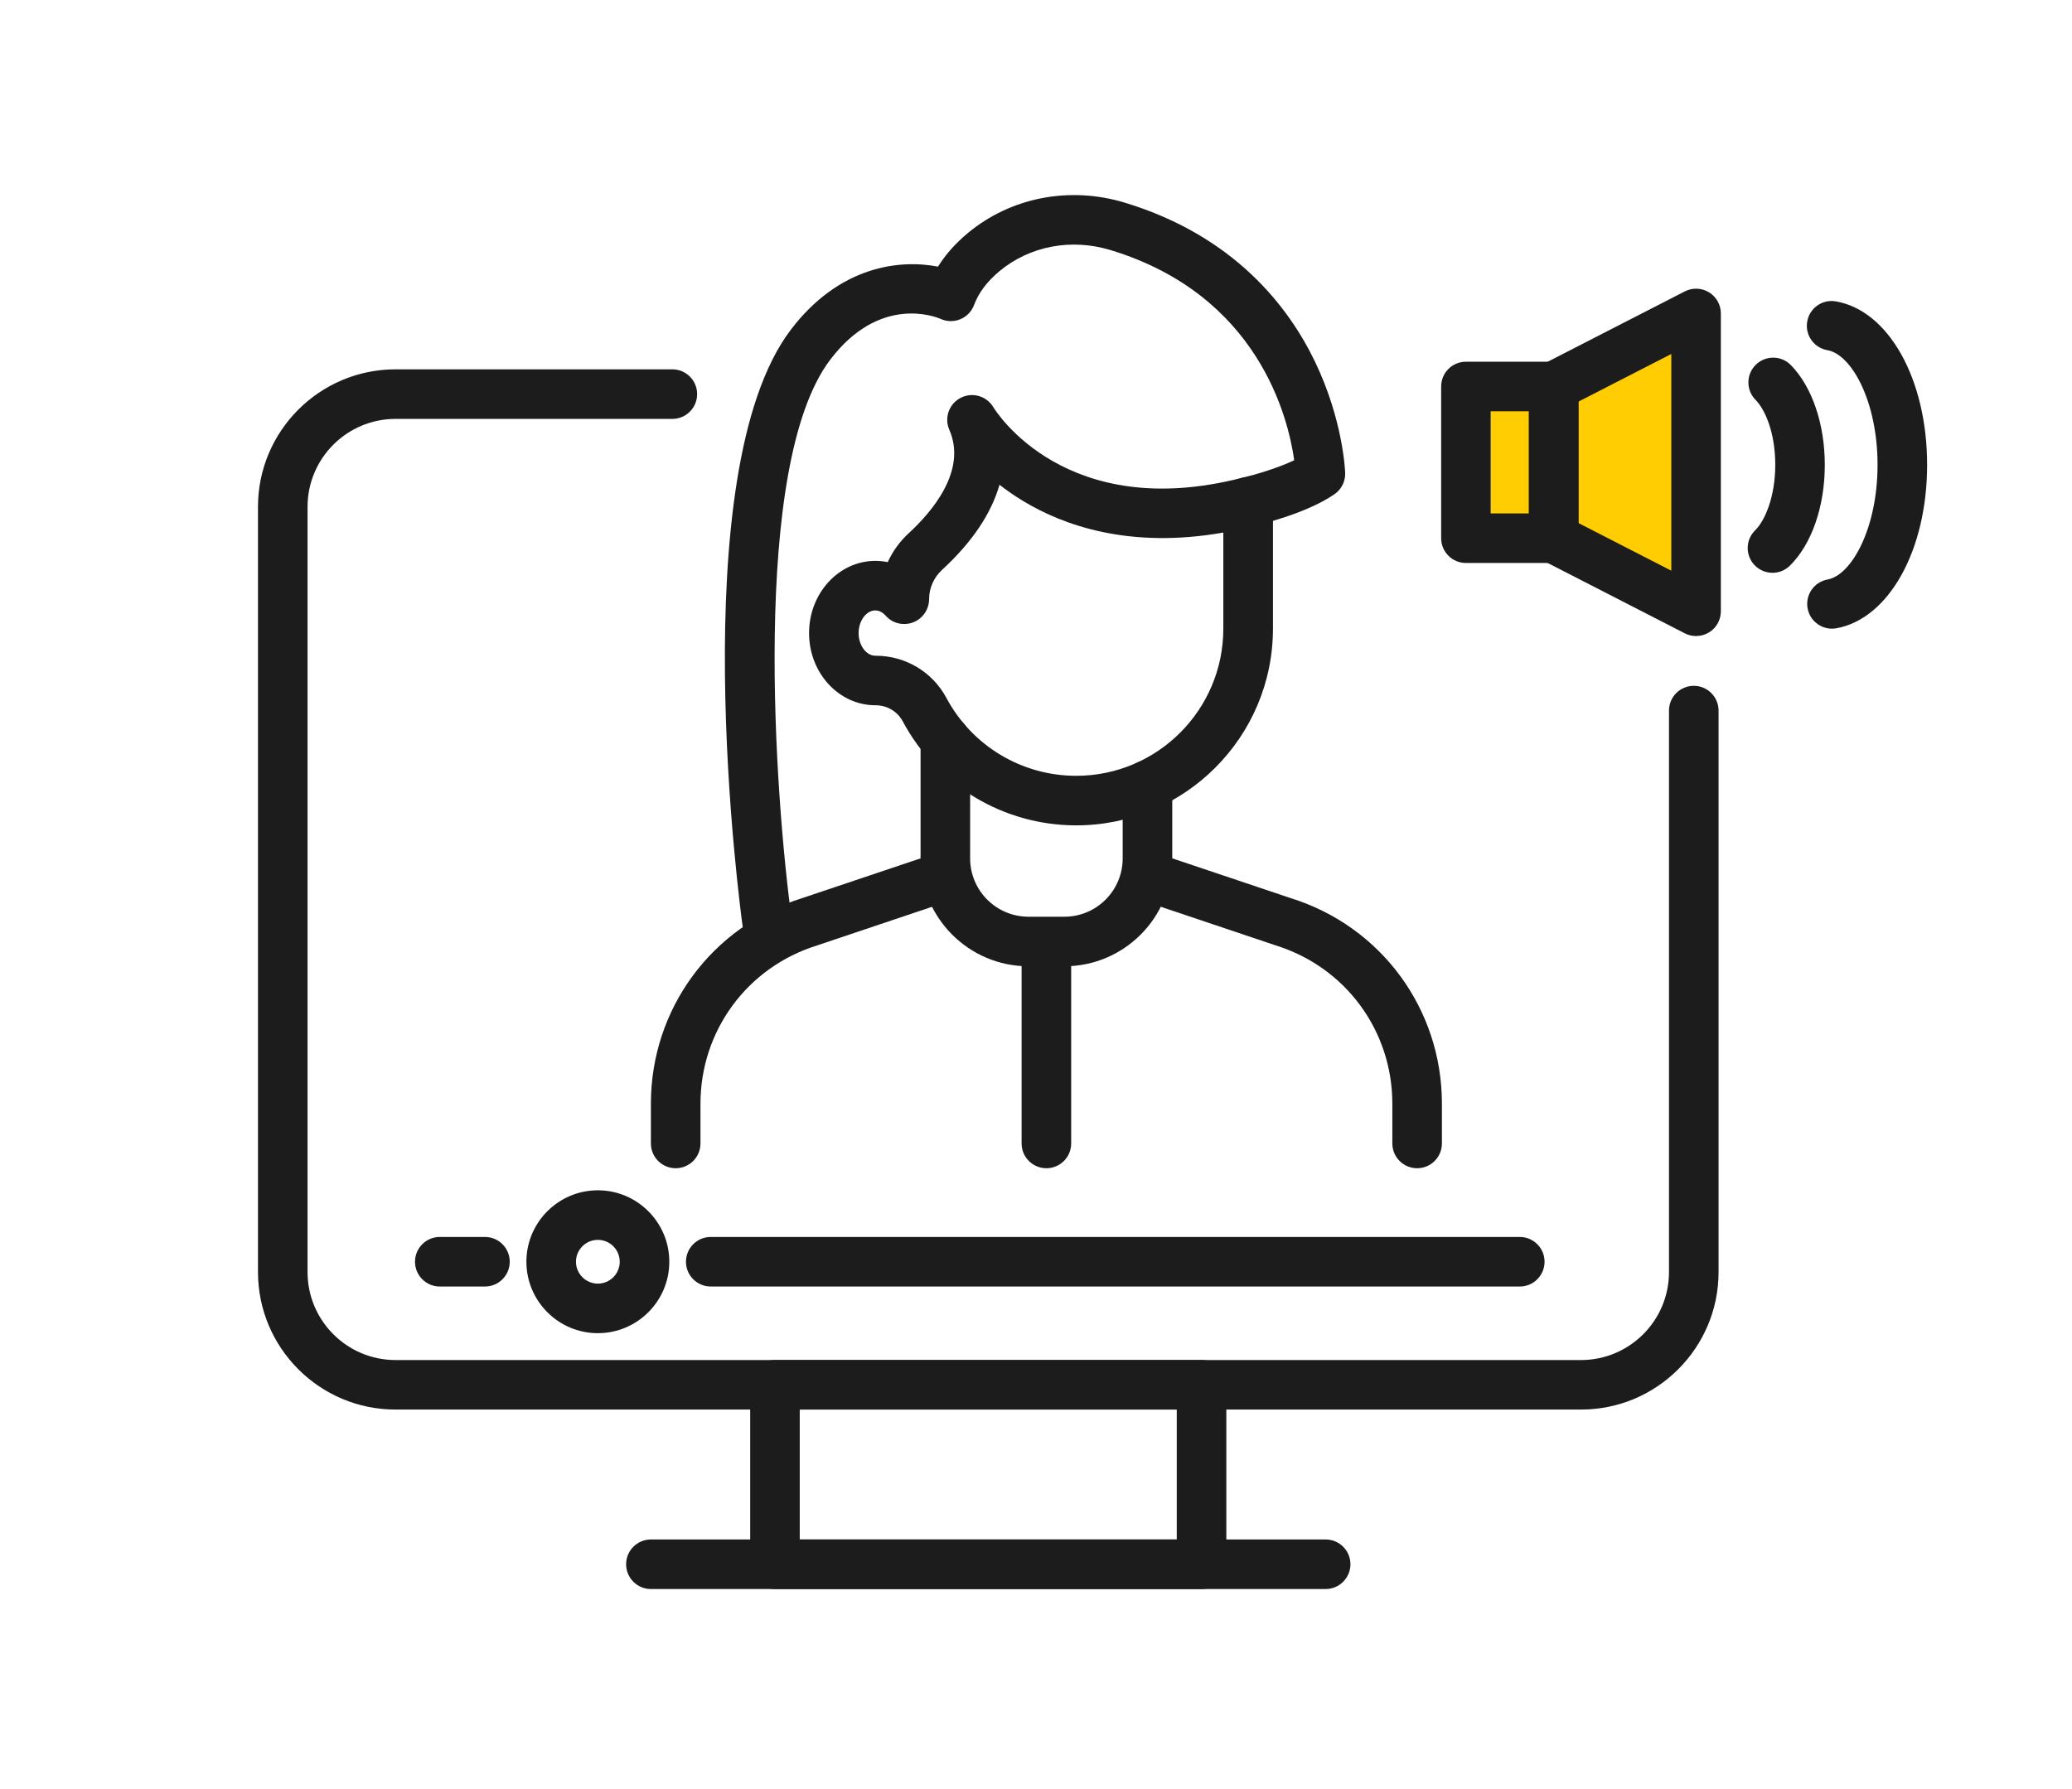
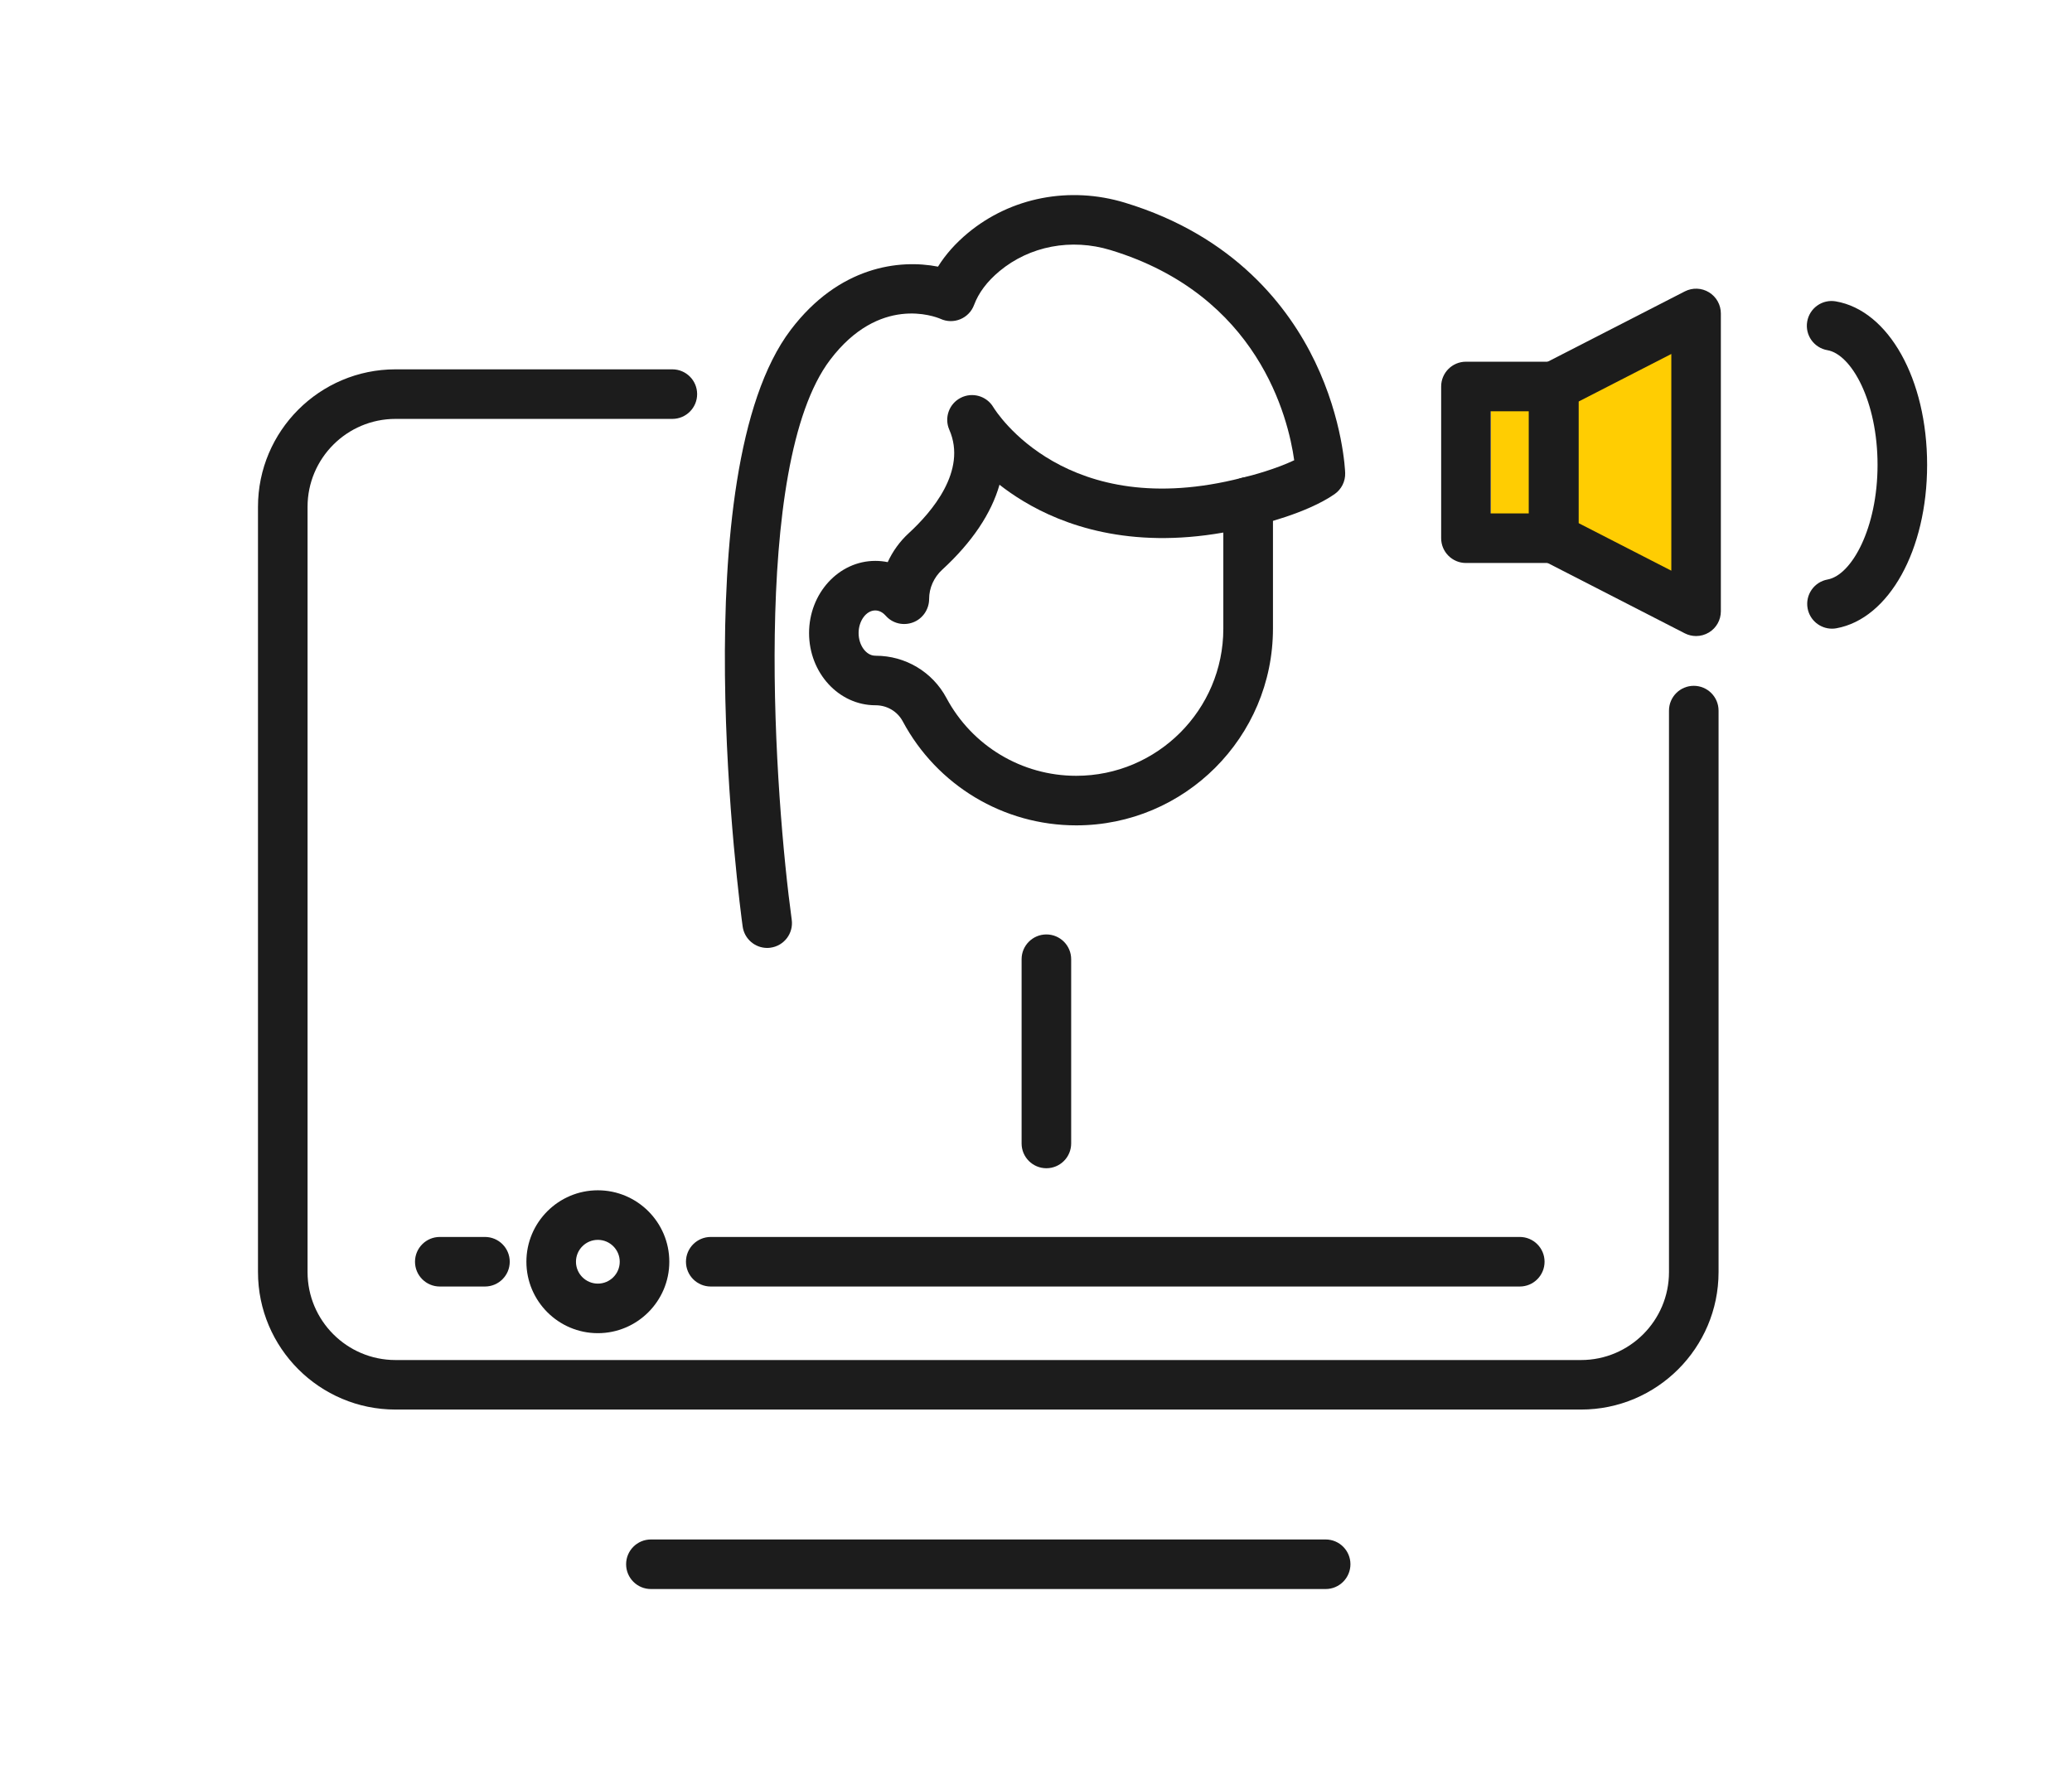
<svg xmlns="http://www.w3.org/2000/svg" xmlns:xlink="http://www.w3.org/1999/xlink" version="1.1" id="Capa_1" x="0px" y="0px" viewBox="0 0 578.5 499.5" style="enable-background:new 0 0 578.5 499.5;" xml:space="preserve">
  <style type="text/css">
	.st0{fill:#FFCD02;}
	.st1{clip-path:url(#SVGID_00000138539578013191504380000018375977136750705845_);fill:#1C1C1C;}
	.st2{clip-path:url(#SVGID_00000010992404444054110160000015901563333079740544_);fill:#D62A26;}
	.st3{clip-path:url(#SVGID_00000039812008662940949970000017670057613841922716_);fill:#1C1C1C;}
	.st4{fill:#D62A26;}
	.st5{fill:#1C1C1C;}
	.st6{stroke:#000000;stroke-width:3;stroke-miterlimit:10;}
</style>
  <polygon class="st0" points="416.26,108.18 416.26,151.21 472.2,164.11 467.9,95.27 " />
  <g>
    <defs>
      <rect id="SVGID_1_" x="72.03" y="54.48" width="466.02" height="389.27" />
    </defs>
    <clipPath id="SVGID_00000039113961991888614250000005109648551532788144_">
      <use xlink:href="#SVGID_1_" style="overflow:visible;" />
    </clipPath>
    <path style="clip-path:url(#SVGID_00000039113961991888614250000005109648551532788144_);fill:#1C1C1C;" d="M441.43,393.63H110.42   c-21.17,0-38.39-17.22-38.39-38.39V141.53c0-21.17,17.22-38.39,38.39-38.39h77.3c3.83,0,6.92,3.1,6.92,6.92s-3.1,6.92-6.92,6.92   h-77.3c-13.54,0-24.55,11.01-24.55,24.55v213.72c0,13.54,11.01,24.55,24.55,24.55h331.01c13.54,0,24.55-11.01,24.55-24.55V198.44   c0-3.82,3.1-6.92,6.92-6.92s6.92,3.1,6.92,6.92v156.81C479.82,376.41,462.6,393.63,441.43,393.63" />
-     <path style="clip-path:url(#SVGID_00000039113961991888614250000005109648551532788144_);fill:#1C1C1C;" d="M223.29,429.91h105.26   v-36.28H223.29V429.91z M335.47,443.75h-119.1c-3.82,0-6.92-3.1-6.92-6.92v-50.12c0-3.83,3.1-6.92,6.92-6.92h119.1   c3.82,0,6.92,3.1,6.92,6.92v50.12C342.39,440.65,339.29,443.75,335.47,443.75" />
    <path style="clip-path:url(#SVGID_00000039113961991888614250000005109648551532788144_);fill:#1C1C1C;" d="M424.32,359.27H198.44   c-3.82,0-6.92-3.1-6.92-6.92c0-3.82,3.1-6.92,6.92-6.92h225.88c3.82,0,6.92,3.1,6.92,6.92   C431.24,356.17,428.14,359.27,424.32,359.27" />
    <path style="clip-path:url(#SVGID_00000039113961991888614250000005109648551532788144_);fill:#1C1C1C;" d="M370.12,443.75H181.73   c-3.82,0-6.92-3.1-6.92-6.92c0-3.82,3.1-6.92,6.92-6.92h188.39c3.82,0,6.92,3.1,6.92,6.92   C377.03,440.65,373.94,443.75,370.12,443.75" />
    <path style="clip-path:url(#SVGID_00000039113961991888614250000005109648551532788144_);fill:#1C1C1C;" d="M166.92,346.24   c-3.37,0-6.11,2.74-6.11,6.11s2.75,6.11,6.11,6.11c3.37,0,6.11-2.74,6.11-6.11S170.29,346.24,166.92,346.24 M166.92,372.3   c-11,0-19.95-8.95-19.95-19.95s8.95-19.95,19.95-19.95s19.95,8.95,19.95,19.95S177.92,372.3,166.92,372.3" />
    <path style="clip-path:url(#SVGID_00000039113961991888614250000005109648551532788144_);fill:#1C1C1C;" d="M135.4,359.27h-12.61   c-3.82,0-6.92-3.1-6.92-6.92c0-3.82,3.1-6.92,6.92-6.92h12.61c3.82,0,6.92,3.1,6.92,6.92C142.32,356.17,139.22,359.27,135.4,359.27   " />
-     <path style="clip-path:url(#SVGID_00000039113961991888614250000005109648551532788144_);fill:#1C1C1C;" d="M188.65,326.24   c-3.82,0-6.92-3.1-6.92-6.92v-11.1c0-26.43,16.94-49.48,42.15-57.38l37.86-12.72c3.62-1.22,7.55,0.73,8.76,4.35   c1.22,3.62-0.73,7.55-4.35,8.77l-37.93,12.75c-0.05,0.02-0.09,0.03-0.14,0.05c-19.45,6.07-32.51,23.83-32.51,44.19v11.1   C195.57,323.14,192.47,326.24,188.65,326.24" />
-     <path style="clip-path:url(#SVGID_00000039113961991888614250000005109648551532788144_);fill:#1C1C1C;" d="M395.66,326.24   c-3.82,0-6.92-3.1-6.92-6.92v-11.1c0-20.37-13.06-38.12-32.51-44.19c-0.05-0.01-0.09-0.03-0.14-0.05l-37.93-12.75   c-3.62-1.22-5.57-5.14-4.35-8.77c1.21-3.62,5.14-5.57,8.76-4.35l37.86,12.72c25.22,7.9,42.15,30.95,42.15,57.38v11.1   C402.58,323.14,399.48,326.24,395.66,326.24" />
-     <path style="clip-path:url(#SVGID_00000039113961991888614250000005109648551532788144_);fill:#1C1C1C;" d="M297.17,269.84h-10.03   c-16.61,0-30.12-13.51-30.12-30.12v-33.05c0-3.82,3.1-6.92,6.92-6.92s6.92,3.1,6.92,6.92v33.05c0,8.98,7.3,16.28,16.28,16.28h10.03   c8.98,0,16.28-7.3,16.28-16.28v-20.46c0-3.82,3.1-6.92,6.92-6.92c3.83,0,6.92,3.1,6.92,6.92v20.46   C327.29,256.33,313.78,269.84,297.17,269.84" />
    <path style="clip-path:url(#SVGID_00000039113961991888614250000005109648551532788144_);fill:#1C1C1C;" d="M244.51,183.12   c8.27,0,15.84,4.51,19.73,11.79c7.17,13.41,21.05,21.74,36.24,21.74c22.65,0,41.07-18.43,41.07-41.07v-26.86   c-26.18,4.62-44.65-2-55.88-8.8c-2.44-1.47-4.64-3.01-6.61-4.55c-2.28,8.01-7.65,16.06-15.99,23.72c-2.33,2.13-3.66,5.12-3.66,8.18   c0,2.88-1.78,5.51-4.47,6.53c-2.69,1.02-5.73,0.32-7.63-1.84c-0.6-0.68-1.6-1.49-2.94-1.49c-2.52,0-4.65,2.9-4.65,6.32   c0,3.43,2.13,6.32,4.65,6.32H244.51z M300.49,230.49c-20.31,0-38.87-11.14-48.45-29.06c-1.48-2.76-4.38-4.48-7.57-4.48h-0.05   c-10.24,0-18.53-9.04-18.53-20.16c0-11.11,8.29-20.16,18.49-20.16c1.18,0,2.34,0.12,3.47,0.35c1.39-3.03,3.37-5.79,5.88-8.09   c6.38-5.86,16.34-17.41,11.32-28.87c-1.47-3.35-0.08-7.26,3.18-8.93c3.25-1.67,7.24-0.52,9.11,2.62   c0.79,1.3,20.34,32.33,69.43,19.72c2.07-0.53,4.27-0.08,5.96,1.23c1.69,1.31,2.68,3.33,2.68,5.46v35.44   C355.4,205.86,330.76,230.49,300.49,230.49" />
    <path style="clip-path:url(#SVGID_00000039113961991888614250000005109648551532788144_);fill:#1C1C1C;" d="M214.2,264.72   c-3.4,0-6.37-2.51-6.85-5.98c-0.71-5.15-16.95-126.59,13.43-166.64c13.47-17.76,30.32-19.75,41.11-17.64   c2.12-3.4,4.9-6.53,8.33-9.38c12.03-9.99,28.42-13.16,43.84-8.48c30.72,9.33,45.83,29.3,53.09,44.41   c7.84,16.32,8.4,30.47,8.42,31.07c0.08,2.35-1.04,4.57-2.96,5.91c-7.81,5.43-21.11,8.56-22.6,8.9c-3.73,0.84-7.44-1.48-8.28-5.22   c-0.85-3.73,1.48-7.43,5.21-8.28c2.67-0.61,9.38-2.46,14.4-4.86c-1.65-11.83-9.97-46.14-51.3-58.7   c-10.96-3.33-22.54-1.13-30.98,5.89c-3.44,2.86-5.83,6.03-7.1,9.44c-0.67,1.8-2.05,3.24-3.83,3.98c-1.77,0.74-3.77,0.71-5.52-0.09   c-1.66-0.71-17.11-6.66-30.82,11.41c-22.35,29.47-15.33,122.89-10.74,156.4c0.52,3.78-2.13,7.27-5.92,7.79   C214.83,264.7,214.51,264.72,214.2,264.72" />
    <path style="clip-path:url(#SVGID_00000039113961991888614250000005109648551532788144_);fill:#1C1C1C;" d="M416.21,143.38h10.66   v-28.53h-10.66V143.38z M433.79,157.22h-24.5c-3.82,0-6.92-3.1-6.92-6.92v-42.37c0-3.82,3.1-6.92,6.92-6.92h24.5   c3.82,0,6.92,3.1,6.92,6.92v42.37C440.71,154.12,437.61,157.22,433.79,157.22" />
    <path style="clip-path:url(#SVGID_00000039113961991888614250000005109648551532788144_);fill:#1C1C1C;" d="M440.71,146.07   l25.92,13.3V98.85l-25.92,13.3V146.07z M473.55,177.62c-1.08,0-2.16-0.25-3.16-0.76l-39.76-20.4c-2.31-1.18-3.76-3.56-3.76-6.16   v-42.37c0-2.59,1.45-4.97,3.76-6.15l39.76-20.4c2.14-1.1,4.71-1.01,6.76,0.25c2.06,1.26,3.31,3.49,3.31,5.91v83.17   c0,2.41-1.25,4.65-3.31,5.9C476.05,177.28,474.8,177.62,473.55,177.62" />
-     <path style="clip-path:url(#SVGID_00000039113961991888614250000005109648551532788144_);fill:#1C1C1C;" d="M494.88,159.96   c-1.79,0-3.58-0.69-4.94-2.07c-2.68-2.72-2.64-7.1,0.08-9.78c2.81-2.75,5.63-9.48,5.63-18.29c0-9.27-2.97-15.59-5.52-18.18   c-2.68-2.72-2.63-7.11,0.09-9.78c2.73-2.68,7.11-2.64,9.78,0.09c5.93,6.05,9.48,16.47,9.48,27.87c0,11.62-3.65,22.15-9.76,28.16   C498.38,159.3,496.63,159.96,494.88,159.96" />
    <path style="clip-path:url(#SVGID_00000039113961991888614250000005109648551532788144_);fill:#1C1C1C;" d="M511.48,175.56   c-3.28,0-6.2-2.35-6.8-5.69c-0.68-3.76,1.82-7.36,5.58-8.04c6.74-1.22,13.95-14.38,13.95-32.01c0-17.71-7.24-30.86-14-32.03   c-3.77-0.65-6.29-4.23-5.64-7.99c0.65-3.77,4.22-6.3,7.99-5.64c14.77,2.55,25.49,21.75,25.49,45.66   c0,23.78-10.65,42.97-25.33,45.63C512.3,175.53,511.88,175.56,511.48,175.56" />
    <path style="clip-path:url(#SVGID_00000039113961991888614250000005109648551532788144_);fill:#1C1C1C;" d="M292.15,326.24   c-3.82,0-6.92-3.1-6.92-6.92v-51.45c0-3.82,3.1-6.92,6.92-6.92c3.82,0,6.92,3.1,6.92,6.92v51.45   C299.07,323.14,295.97,326.24,292.15,326.24" />
  </g>
</svg>